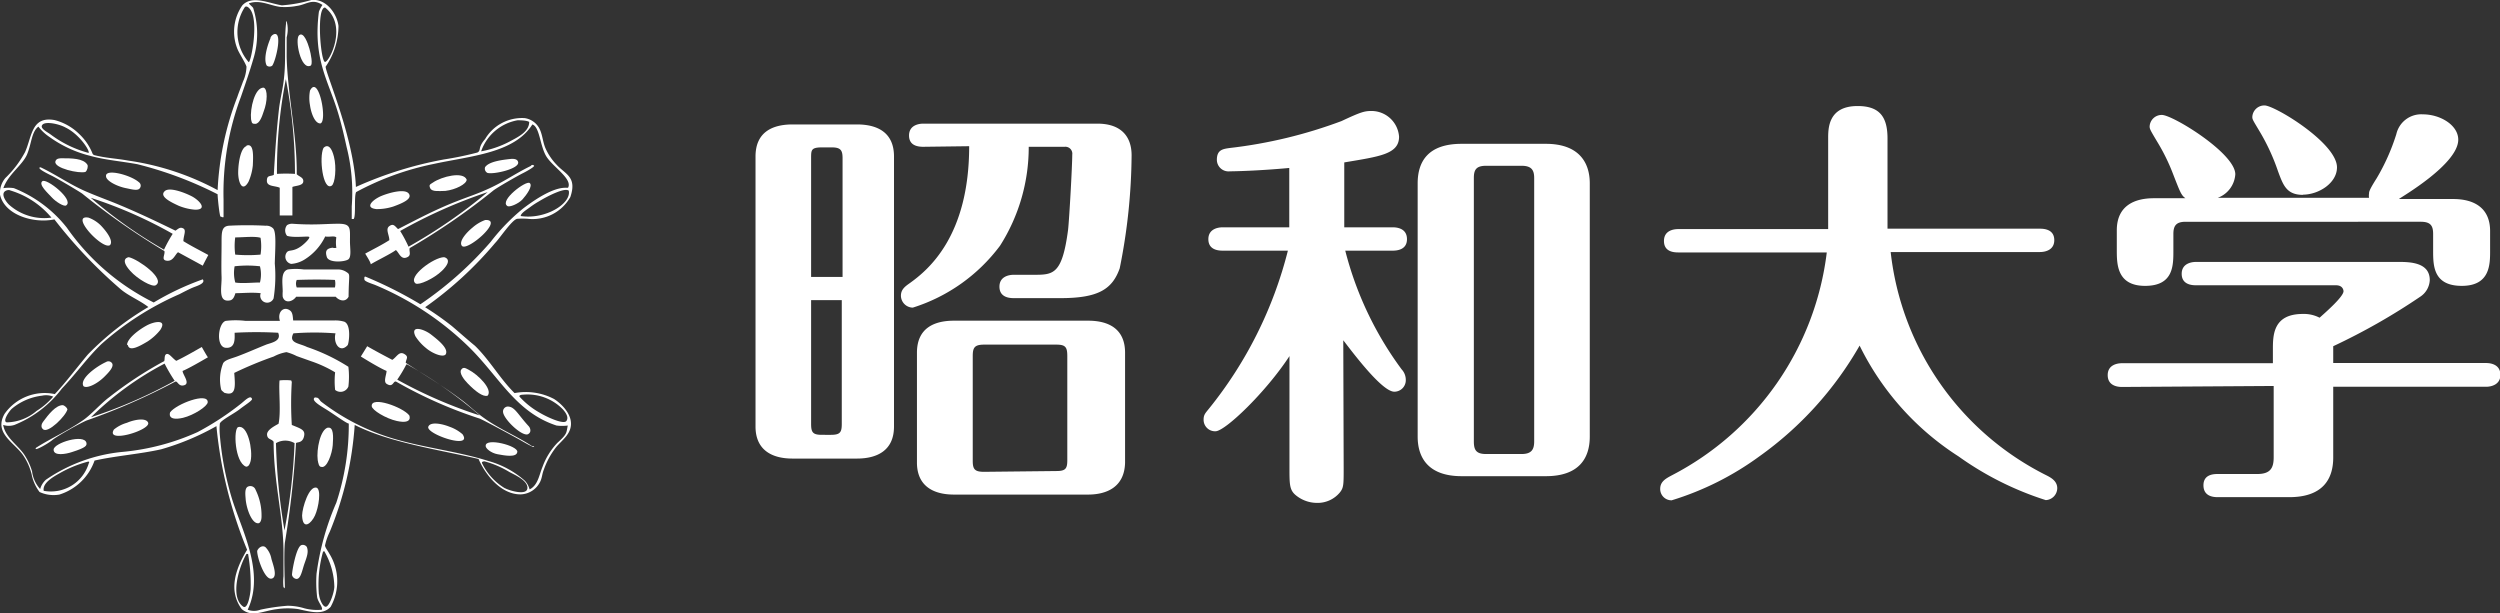
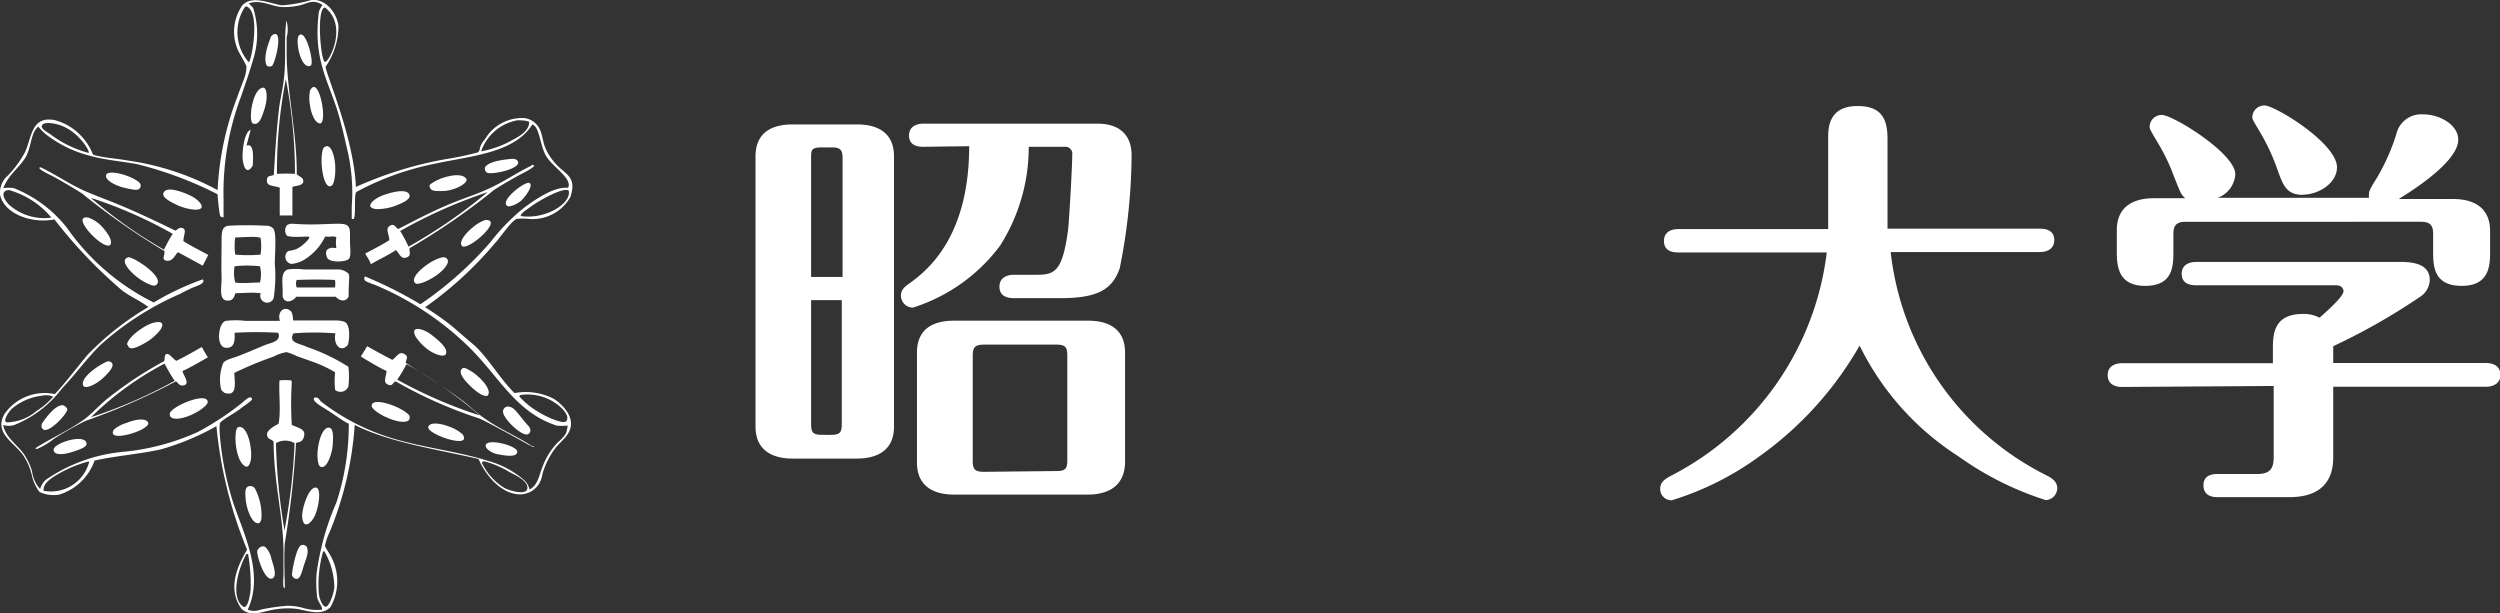
<svg xmlns="http://www.w3.org/2000/svg" width="126.37" height="31" viewBox="0 0 126.37 31">
  <rect x="0" y="0" width="126.37" height="31" fill="#333333" stroke="none" />
  <defs>
    <style>.cls-1,.cls-2{fill:#fff;}.cls-2{fill-rule:evenodd;}</style>
  </defs>
  <title>アセット 2</title>
  <g id="レイヤー_2" data-name="レイヤー 2">
    <g id="header">
      <g id="昭和ロゴ_JP" data-name="昭和ロゴ JP">
        <path class="cls-1" d="M45.19,21.56c0,1.26-.92,1.62-1.87,1.62H40.06c-1.09,0-1.87-.47-1.87-1.62V7.91c0-1.28.92-1.62,1.87-1.62h3.26c1.09,0,1.87.45,1.87,1.62ZM42.59,14V8c0-.4-.09-.55-.55-.55h-.53C41,7.46,41,7.59,41,8v6ZM41,15.17v6.26c0,.43.09.55.55.55H42c.47,0,.55-.13.55-.55V15.17Zm5.67-7.75c-.28,0-.72-.06-.72-.57s.47-.6.72-.6h8.8c1.21,0,1.73.66,1.73,1.6a29.67,29.67,0,0,1-.6,5.71c-.38,1.09-1.13,1.51-3,1.51H51.24c-.26,0-.72-.06-.72-.58s.49-.6.72-.6h1c1,0,1.45,0,1.75-2.28.06-.55.21-3.22.21-3.79a.35.35,0,0,0-.38-.4H52a9.27,9.27,0,0,1-1.45,5,8.79,8.79,0,0,1-4.41,3.13.61.61,0,0,1-.6-.6c0-.32.21-.47.45-.64.92-.66,3-2.36,3-6.92ZM48.22,25c-1.09,0-1.87-.47-1.87-1.62V17.83c0-1.28.92-1.62,1.87-1.62H55c1.09,0,1.87.45,1.87,1.62v5.56C56.84,24.65,55.9,25,55,25Zm5.18-1.19c.47,0,.55-.13.55-.55V18c0-.45-.09-.58-.55-.58H49.75c-.49,0-.58.15-.58.58v5.3c0,.43.11.55.58.55Z" />
-         <path class="cls-1" d="M67.92,23.65c0,.85,0,1-.19,1.24a1.46,1.46,0,0,1-1.17.53,1.69,1.69,0,0,1-1-.34c-.38-.28-.38-.55-.38-1.43V18C64,19.81,61.93,21.8,61.44,21.8a.58.58,0,0,1-.6-.6c0-.23.09-.32.26-.53a20.8,20.8,0,0,0,4-8h-3.3c-.26,0-.72-.06-.72-.58s.49-.6.72-.6h3.37v-3c-1.62.15-2.83.17-3,.17a.59.59,0,0,1-.66-.58c0-.51.3-.55.66-.6a23.84,23.84,0,0,0,5.64-1.36c1-.47,1.17-.51,1.53-.51a1.4,1.4,0,0,1,1.38,1.3c0,.89-1,1-2.77,1.3v3.28h2.45c.23,0,.72.06.72.6s-.51.58-.72.58H68a17.22,17.22,0,0,0,2.85,6,.78.78,0,0,1,.21.53.58.58,0,0,1-.58.6c-.62,0-2.07-1.94-2.58-2.6Zm12.44-1.58c0,1.13-.58,2-2.22,2H73.88c-1.64,0-2.22-.89-2.22-2V9.27c0-1.13.55-2,2.22-2h4.26c1.62,0,2.22.89,2.22,2ZM77.55,9c0-.4-.13-.62-.64-.62H75.12c-.51,0-.62.21-.62.62V22.31c0,.43.11.64.62.64h1.79c.51,0,.64-.23.64-.64Z" />
        <path class="cls-1" d="M84.83,12.76c-.28,0-.72-.06-.72-.58s.47-.6.72-.6h7.58c0-.34,0-.45,0-1V7c0-.51,0-1.64,1.49-1.64,1.13,0,1.51.57,1.51,1.64v4.56h7.71c.26,0,.72.06.72.58s-.49.6-.72.6H95.57A14.39,14.39,0,0,0,103.39,24c.26.13.6.3.6.68a.61.61,0,0,1-.58.6A15.81,15.81,0,0,1,99,23.07,13.92,13.92,0,0,1,94,17.47a17.57,17.57,0,0,1-5.07,5.6,14.87,14.87,0,0,1-4.43,2.22.57.57,0,0,1-.58-.58c0-.38.3-.53.62-.7a14.68,14.68,0,0,0,7.8-11.25Z" />
        <path class="cls-1" d="M107.26,19.56c-.28,0-.72-.09-.72-.6s.47-.6.72-.6h7.63v-.68c0-.72,0-1.81,1.51-1.81a1.71,1.71,0,0,1,.85.19c.36-.32,1.21-1.07,1.21-1.34,0,0,0-.3-.38-.3H111c-.26,0-.72-.06-.72-.58s.49-.6.72-.6h10.31c.66,0,1.51.09,1.51.92a1.06,1.06,0,0,1-.47.83,32,32,0,0,1-4.41,2.51v.85h7.73c.26,0,.72.09.72.6s-.49.6-.72.6h-7.73v3.58c0,1.13-.57,2-2.22,2h-3.62c-.26,0-.72-.06-.72-.6s.49-.57.72-.57h2c.68,0,.83-.32.83-.85v-3.6ZM119.75,10a.63.63,0,0,1,0-.21c0-.09,0-.17.38-.77a10.52,10.52,0,0,0,1-2.24,1.29,1.29,0,0,1,1.34-1c.89,0,1.79.55,1.79,1.28,0,1.24-2.88,2.9-3,3H124c1.09,0,1.87.47,1.87,1.62v1c0,.68,0,1.77-1.43,1.77s-1.45-1-1.45-1.77v-.85c0-.4-.11-.62-.62-.62H110.48c-.49,0-.62.21-.62.62v.85c0,.75,0,1.77-1.43,1.77S107,13.34,107,12.64v-1c0-1.26.92-1.62,1.87-1.62h1.6c-.21-.15-.26-.28-.64-1.26a9.93,9.93,0,0,0-.79-1.6c-.34-.57-.38-.64-.38-.77a.61.61,0,0,1,.62-.58c.55,0,3.71,1.94,3.71,3a1.36,1.36,0,0,1-.89,1.19Zm-3.34-.15c-.83,0-1-.49-1.26-1.19a10.48,10.48,0,0,0-.92-2c-.34-.57-.38-.62-.38-.75a.61.61,0,0,1,.62-.58c.51,0,3.66,1.9,3.66,3.13,0,.79-.92,1.38-1.73,1.38" />
        <path class="cls-2" d="M14.43,1.08h.06a1.54,1.54,0,0,1,0,.81c0,.28,0,.69,0,1,.05,1.88.53,4,.51,5.92.14.13.35.16.33.37s-.38.2-.55.27c0,.31,0,1.09,0,1.44,0,0,0,0,0,0l-.64,0s0,0,0,0c0-.43,0-.93,0-1.4-.24-.11-.65-.05-.65-.35s.17-.21.35-.3c.07-1.16.13-2.19.27-3.4.07-.52.2-1,.25-1.54.1-.93,0-1.84.1-2.72V1.08M14,8.79a7.13,7.13,0,0,1,.91,0A25.12,25.12,0,0,0,14.45,4,24,24,0,0,0,14,8.79Z" />
        <path class="cls-2" d="M13.48,3.31c-.16-.3,0-.92.19-1.37,0-.1.15-.24.26-.22.32.06,0,1.37-.17,1.6A.22.22,0,0,1,13.48,3.31Z" />
        <path class="cls-2" d="M24.52,8.45c.2-.29.86-.37,1.34-.42.11,0,.29,0,.33.16.09.34-1.24.64-1.55.55A.24.24,0,0,1,24.52,8.45Z" />
        <path class="cls-2" d="M15.7,3.32c-.5.24-.81-1.35-.58-1.54s.44.4.52.68S15.82,3.26,15.7,3.32Z" />
        <path class="cls-2" d="M16.19,6.24c-.28,0-.47-.54-.52-.92a2,2,0,0,1,0-.74C16.11,3.72,16.57,6.17,16.19,6.24Z" />
        <path class="cls-2" d="M13.33,4.43c.21.08.19.71,0,1.2-.08.25-.21.62-.42.63s-.18-.09-.22-.23C12.63,5.49,12.88,4.41,13.33,4.43Z" />
        <path class="cls-2" d="M23.59,9.08c0,.22-.56.51-1.08.57-.27,0-.67.06-.76-.13s0-.2.13-.29C22.33,8.92,23.42,8.65,23.59,9.08Z" />
-         <path class="cls-2" d="M12.46,7.36c.38-.14.34.53.32,1a2.71,2.71,0,0,1-.22.83c-.32.57-.53,0-.52-.5s.13-1.2.41-1.3" />
+         <path class="cls-2" d="M12.46,7.36c.38-.14.34.53.32,1c-.32.57-.53,0-.52-.5s.13-1.2.41-1.3" />
        <path class="cls-2" d="M20.64,9.76c.27.29-.35.53-.76.68a2.71,2.71,0,0,1-.85.13c-.65-.07-.16-.5.26-.67s1.15-.36,1.36-.13" />
        <path class="cls-2" d="M16.35,7.48s.32-.39.53.44c.14.54.06,1.37-.12,1.47C16.32,9.65,16.12,7.95,16.35,7.48Z" />
        <path class="cls-2" d="M25.64,10.41c-.4-.28.94-1.29,1.13-1.16s-.16.61-.36.83S25.74,10.5,25.64,10.41Z" />
        <path class="cls-2" d="M23.35,12.43c-.18-.22.23-.68.54-.93a2,2,0,0,1,.64-.38C25.51,11.08,23.61,12.73,23.35,12.43Z" />
        <path class="cls-2" d="M22.45,13s.5.09-.11.69c-.4.39-1.16.74-1.33.64C20.57,14,21.93,13,22.45,13Z" />
        <path class="cls-2" d="M13.18,14.82c-.45-.05-.9,0-1.28,0-.06.19-.12.35-.31.37-.59.08-.37-.7-.39-1.2s0-1.17,0-1.71,0-.83.36-.87a17.91,17.91,0,0,1,1.87,0,.48.48,0,0,1,.37.13c.18.18.11,1,.09,1.78a7.23,7.23,0,0,1-.06,1.76A.34.34,0,0,1,13.18,14.82ZM11.89,12a3.24,3.24,0,0,0,0,.87,7.33,7.33,0,0,0,1.28,0,2.74,2.74,0,0,0,0-.85C12.88,11.93,12.3,12,11.89,12Zm0,2.28c.34.06.88,0,1.25,0a1.67,1.67,0,0,0,0-.82,5.64,5.64,0,0,0-1.28,0A1.81,1.81,0,0,0,11.89,14.27Z" />
        <path class="cls-2" d="M17,12.52A1.79,1.79,0,0,1,17,12c-.1-.1-.39,0-.56-.05a2.79,2.79,0,0,1-1.08,1.19,1.5,1.5,0,0,1-.64.2.37.37,0,0,1-.21-.6c.12-.13.31,0,.72-.3.19-.14.48-.43.39-.47s-.78.06-1.11-.05a.43.43,0,0,1,0-.54.47.47,0,0,1,.27-.07c1.12.08,1.66,0,2.32,0s.59.22.59.89c0,.34.08.76-.07.9s-1,.21-1.1-.11,0-.43.29-.47a.34.34,0,0,0,.21,0" />
        <path class="cls-2" d="M17.62,15c-.16.3-.49.19-.65,0-.71,0-1.39,0-2,0-.19.27-.58.35-.68,0a1.61,1.61,0,0,1,0-.26c0-.41-.12-1,.26-1.12a3.11,3.11,0,0,1,.8,0c.51,0,1,0,1.73,0a.77.77,0,0,1,.4.11C17.74,13.9,17.63,13.79,17.62,15ZM15,14.15a.49.49,0,0,0,0,.38c.5,0,1.4,0,1.93,0a.9.9,0,0,0,0-.38C16.29,14.12,15.55,14.13,15,14.15Z" />
        <path class="cls-2" d="M12.44,23.59c-.58-.21-.65-1.93-.4-2,.48-.15.75,1.16.63,1.71C12.63,23.46,12.57,23.59,12.44,23.59Z" />
        <path class="cls-2" d="M16.58,21.62c.29-.05.27.46.24.88s-.29,1.19-.58,1.1c-.12,0-.15-.18-.18-.34-.07-.54.13-1.57.53-1.65" />
        <path class="cls-2" d="M12.55,24.59a.28.28,0,0,1,.37.17,2.93,2.93,0,0,1,.3,1.36c0,.16-.06.34-.18.33-.31,0-.57-.7-.62-1.19C12.41,25.07,12.34,24.66,12.55,24.59Z" />
        <path class="cls-2" d="M16,24.65c.25.09.11,1-.08,1.41s-.62.76-.65,0C15.28,25.65,15.62,24.55,16,24.65Z" />
        <path class="cls-2" d="M15.51,27.65c.1.25,0,.5-.12.84s-.19.82-.43.77a.26.26,0,0,1-.2-.2c0-.19.22-1.46.49-1.51A.24.24,0,0,1,15.51,27.65Z" />
        <path class="cls-2" d="M13.42,27.66a1.13,1.13,0,0,1,.3.59c.08.29.34.94,0,1S13,28.2,13,27.85C13.06,27.68,13.27,27.54,13.42,27.66Z" />
        <path class="cls-2" d="M16.46,3.37c0,.34,1.43,3.59,1.53,6.08a19.21,19.21,0,0,1,4.45-1.39,16.36,16.36,0,0,0,1.69-.35c.21-.11,0-.23.39-.68a2.17,2.17,0,0,1,2-1.06,1,1,0,0,1,.78.6c.13.3.14.62.28.94a2.89,2.89,0,0,0,.55.81c.44.49,1.05.61.7,1.64a2.19,2.19,0,0,1-2.15,1.1,3.61,3.61,0,0,0-.54,0c-.27.06-.89,1-1.11,1.22a18.63,18.63,0,0,1-3.54,3.25,15,15,0,0,1,1.35.95c.4.34.79.69,1.17,1,.75.73,1.26,1.66,2,2.39a3.07,3.07,0,0,1,2,.3c.51.33,1.21,1.09.64,1.84-.12.17-.39.42-.52.57a3.94,3.94,0,0,0-.64,1.16c-.09.22-.08.38-.18.6a1.14,1.14,0,0,1-1,.65c-1,0-1.78-1-2.12-1.79-2.11-.49-4.5-.83-6.26-1.72a17.27,17.27,0,0,1-1.26,5.4,2.94,2.94,0,0,0-.24.69c0,.1.14.27.22.42a2.65,2.65,0,0,1,.06,2.69c-.4.42-1,.25-1.63.11a3.67,3.67,0,0,0-1.07,0c-.71.08-1.26.44-1.79,0-.68-.92-.34-2,.27-3a21.84,21.84,0,0,1-1.55-6.25,12.82,12.82,0,0,1-2.79,1.17c-1.06.24-2.29.33-3.37.57A2.75,2.75,0,0,1,3,25a1.69,1.69,0,0,1-1-.13,2.14,2.14,0,0,1-.4-.89A3,3,0,0,0,1.16,23C.7,22.35-.32,21.89.23,20.92a2.48,2.48,0,0,1,2.54-1c.55-.58,1.13-1.36,1.67-2A14.51,14.51,0,0,1,7.5,15.52c-.44-.34-1-.56-1.4-.9a24.18,24.18,0,0,1-3.35-3.53C1.7,11.31.23,10.87,0,9.84A1.17,1.17,0,0,1,.27,9a5.24,5.24,0,0,0,1-1.32c.35-.79.32-1.82,1.49-1.61A2.73,2.73,0,0,1,4,6.77a2.76,2.76,0,0,1,.68,1,.17.17,0,0,0,.08.07C5.4,8,5.83,8,6.5,8.12A13.51,13.51,0,0,1,11,9.61a15,15,0,0,1,1-4.72c.06-.19.19-.5.28-.76a2,2,0,0,0,.18-.76c-.07-.23-.39-.69-.48-.95A2.33,2.33,0,0,1,12.25.27c.49-.53,1.35-.1,2,0A7,7,0,0,0,15.74,0c.74-.08,1.29.68,1.37,1.31A3.65,3.65,0,0,1,16.46,3.37ZM15,.3a3.24,3.24,0,0,1-.82.05c-.51-.06-1-.36-1.54-.2-.16,0,.12.17.16.26a4.32,4.32,0,0,1,0,2.59c-.2.68-.38,1.19-.62,1.89a13.82,13.82,0,0,0-.88,5.2c0,.15,0,.56,0,.86,0,.08-.1,0-.15,0S11,10,11,9.82A19.08,19.08,0,0,0,6.94,8.3c-.81-.15-1.62-.21-2.37-.42a6,6,0,0,1-2.06-.95,2.37,2.37,0,0,1-.57-.53c-.35.27-.34.85-.57,1.4S.42,8.8.17,9.51a1.79,1.79,0,0,1,.53,0,6.45,6.45,0,0,1,2.68,2,11.68,11.68,0,0,0,4.39,3.78,13.8,13.8,0,0,1,2.48-1.17c.15.2-.28.33-.46.4s-.51.24-.72.35a14.91,14.91,0,0,0-3.94,2.52c-.7.67-1.27,1.48-2,2.25A5.65,5.65,0,0,1,.73,21.48a.92.92,0,0,1-.57,0c.12.64.72,1,1.06,1.49a3.14,3.14,0,0,1,.4.85,1.62,1.62,0,0,0,.41.9,1,1,0,0,1,.29-.47,8.21,8.21,0,0,1,3.9-1.41,11.84,11.84,0,0,0,3.77-1,14.26,14.26,0,0,0,2.16-1.41c.19-.14.52-.51.59-.26,0,.09-.32.28-.63.52s-1,.58-1,.74a3.23,3.23,0,0,0,0,.53,15.44,15.44,0,0,0,.61,3.23c.48,1.58,1.69,3.74.8,5.63a.9.9,0,0,0,.64,0,10,10,0,0,1,1.37-.2,2.91,2.91,0,0,1,.86.13,2.54,2.54,0,0,0,.88.07c.06-.13-.2-.39-.24-.64A6.36,6.36,0,0,1,16,29a13.41,13.41,0,0,1,1-3.59,12.53,12.53,0,0,0,.63-4c-.11,0-.79-.5-1.15-.72s-.74-.45-.58-.59a.16.16,0,0,1,.1,0c.11,0,.15.13.23.2a11.21,11.21,0,0,0,3.62,1.86c1.6.48,3.28.65,4.83,1.14a4.66,4.66,0,0,1,1.85,1,1,1,0,0,1,.24.44c.43-.22.48-.73.66-1.16a3.46,3.46,0,0,1,.75-1.2c.51-.46.44-.5.52-.87a2.2,2.2,0,0,1-.57,0c-2.11-.69-2.92-2.53-4.52-4.06A15.12,15.12,0,0,0,19,14.42c-.13-.06-.57-.18-.58-.29s0-.17.07-.14a21.06,21.06,0,0,1,2.76,1.39,18.22,18.22,0,0,0,3.55-3.15,10.17,10.17,0,0,1,1.63-1.68c1.73-1.32,2.23-1,2.29-1.07.22-.46-.81-1.06-1.12-1.6s-.32-1.46-.69-1.59c-.91,1.46-3.12,1.59-5,2A14.14,14.14,0,0,0,18,9.71c-.11.23,0,1.17-.12,1.36,0,0-.1,0-.1,0s0-.47,0-.64a9.36,9.36,0,0,0-.26-3c-.14-.64-.29-1.28-.48-1.88C16.55,4,15.82,2.93,16.12.59A1.58,1.58,0,0,1,16.3.25C15.78-.1,15.48.24,15,.3ZM12.62.44c-.1-.12-.2-.14-.25-.07a2.31,2.31,0,0,0,.2,2.77C12.68,3.19,13.12,1,12.62.44ZM16.43.38c-.45,0-.22,2.75,0,2.75S17.59,1.28,16.43.38Zm9.73,5.7a2.39,2.39,0,0,0-1.84,1.57,5,5,0,0,0,1.43-.49c.38-.21,1-.48,1-1C26.7,6.14,26.61,6.08,26.17,6.08ZM3.32,6.45c-.32-.18-1-.33-1.17-.15s.24.37.4.49a5.59,5.59,0,0,0,1.93.94C4.55,7.61,4,6.78,3.32,6.45ZM.53,9.63s-.07-.05-.21,0c-.34.14,0,.59.14.72A2.67,2.67,0,0,0,2.6,11,4.31,4.31,0,0,0,.53,9.63Zm26.71.55a4.26,4.26,0,0,0-.43.28c-.17.13-.48.31-.49.46,1.24.19,2.57-.63,2.43-1.28C28.55,9.46,27.65,9.93,27.24,10.18ZM2.13,20a2.89,2.89,0,0,0-1.53.66c-.17.16-.49.66-.25.69a2.39,2.39,0,0,0,1.5-.58,3.65,3.65,0,0,0,.84-.72A.93.93,0,0,0,2.13,20Zm26.31.68a2.5,2.5,0,0,0-2-.73s-.22,0-.18.1a4.06,4.06,0,0,0,1,.8c.4.24,1.23.62,1.37.43S28.58,20.84,28.45,20.69ZM3,23.93c-.38.21-.86.51-.79.88a2,2,0,0,0,2.28-1.4s.07-.1-.06-.07A5.91,5.91,0,0,0,3,23.93Zm22.53.75c.2.11,1.1.39,1.13,0s-.65-.68-.91-.82a4.85,4.85,0,0,0-1.26-.54s-.19,0-.11.12A3,3,0,0,0,25.52,24.68Zm-9.4,5.37c0,.17.17.63.34.62s.41-.66.43-1a3.7,3.7,0,0,0-.51-1.81.08.08,0,0,0-.07.06A6.15,6.15,0,0,0,16.12,30.05Zm-3.8.63c.2.05.31-.57.34-.89A9,9,0,0,0,12.54,28s-.07,0-.08,0C12.07,28.66,11.6,30.23,12.32,30.68Z" />
        <path class="cls-2" d="M14.69,15.72c.11.11.11.3.13.48.53,0,1.38,0,2.05,0a1.57,1.57,0,0,1,.53.06c.38.15.23,1.13.17,1.19-.4.43-.74-.12-.61-.6a13.83,13.83,0,0,0-2.13,0c-.26.5.29.49.69.69a9.59,9.59,0,0,1,2.09,1,4.19,4.19,0,0,1,0,1,.43.43,0,0,1-.67.17,4.1,4.1,0,0,1,0-.89,6.21,6.21,0,0,0-1.21-.56L15,18a2.59,2.59,0,0,0-.52-.2,2.08,2.08,0,0,0-.64.22,19.22,19.22,0,0,0-2,.83c.06.72.09,1.2-.51,1-.07-.08-.14-.09-.16-.2a2.23,2.23,0,0,1,.11-1.29c.1-.17.4-.23.7-.34.51-.19.88-.36,1.45-.59.24-.1.82-.17.63-.61a19.7,19.7,0,0,0-2.2,0c0,.27.06.8-.45.76s-.39-1.25,0-1.36a4.18,4.18,0,0,1,1,0c.57,0,1.21,0,1.74,0C14,15.77,14.36,15.43,14.69,15.72Z" />
        <path class="cls-2" d="M14.75,19.31a17.47,17.47,0,0,0,0,2.17c.48.2.71.25.61.61s-.42.22-.4.34a46.78,46.78,0,0,1-.56,5c-.06.6,0,2.14,0,2.26s0,0-.07,0a2.6,2.6,0,0,1,0-.56c0-.4,0-.84,0-1.23,0-1.79-.49-3.46-.5-5.57-.11-.16-.3-.1-.33-.34s.33-.43.58-.57c.13-.6,0-1.66.05-2.19a0,0,0,0,1,0,0,2.76,2.76,0,0,1,.59,0Zm-.8,3.09a30.38,30.38,0,0,0,.43,4.41,29.57,29.57,0,0,0,.51-4.41A.93.93,0,0,0,13.95,22.4Z" />
        <path class="cls-2" d="M27,8.38c0,.06-.32.25-.58.38s-1.24.69-1.47.86a33.22,33.22,0,0,1-4.24,2.92c-.05.18.12.38-.17.48s-.38-.27-.53-.38c-.25.19-1,.55-1.27.72h0c0-.1-.21-.42-.28-.54s0,0,0,0c.38-.21.83-.43,1.22-.68,0-.26-.21-.56,0-.71s.28,0,.44.15c1-.51,1.91-1,3-1.42.48-.19,1-.36,1.44-.56.86-.37,1.48-.83,2.27-1.21A.1.1,0,0,1,27,8.38Zm-6.77,3.3a6.65,6.65,0,0,1,.42.79,26.51,26.51,0,0,0,4-2.76A25.18,25.18,0,0,0,20.22,11.68Z" />
-         <path class="cls-2" d="M4.42,8.33C4.22,8,3.61,8,3.13,8c-.11,0-.29,0-.33.16-.09.34,1.21.63,1.52.53C4.42,8.61,4.46,8.4,4.42,8.33Z" />
        <path class="cls-2" d="M5.36,8.91c0,.22.52.5,1,.6.27.05.61.16.71,0a.21.21,0,0,0-.05-.3C6.62,8.85,5.31,8.5,5.36,8.91Z" />
        <path class="cls-2" d="M8.33,9.66c-.3.27.31.56.7.74a2.71,2.71,0,0,0,.84.2c.65,0,.2-.49-.2-.69s-1.12-.46-1.34-.25" />
-         <path class="cls-2" d="M3.35,10.38c.4-.28-1-1.39-1.21-1.22s.28.6.48.82S3.25,10.47,3.35,10.38Z" />
        <path class="cls-2" d="M5.56,12.39c.19-.21-.18-.7-.47-1A1.7,1.7,0,0,0,4.47,11C3.5,10.84,5.19,12.65,5.56,12.39Z" />
        <path class="cls-2" d="M6.51,13s-.5.05.07.69c.37.42,1.12.84,1.29.73C8.39,14.11,7,13.11,6.51,13Z" />
        <path class="cls-2" d="M2.06,8.46c.8.38,1.5.89,2.36,1.25.47.2.85.34,1.33.53,1.13.46,2.07.91,3.12,1.42.16-.11.24-.2.4-.11s0,.38,0,.64c.4.25.88.49,1.26.7,0,0,0,0,0,0s-.23.43-.28.54h0L9,12.75c-.15.11-.24.46-.56.43s-.08-.31-.13-.49a35.86,35.86,0,0,1-4.15-2.9c-.23-.16-1.32-.8-1.57-.92S1.92,8.53,2,8.47A.1.1,0,0,1,2.06,8.46ZM4.59,10a23.31,23.31,0,0,0,3.7,2.62,7.28,7.28,0,0,1,.44-.8A22.31,22.31,0,0,0,4.59,10Z" />
        <path class="cls-2" d="M3.17,20.48c-.35,0-.72.47-1,.85-.07.09-.12.27,0,.36.23.26,1.16-.66,1.24-1C3.39,20.61,3.26,20.49,3.17,20.48Z" />
        <path class="cls-2" d="M4.22,19.52c.17.14.69-.11,1.06-.48.19-.19.49-.49.39-.67a.22.22,0,0,0-.31-.07C4.91,18.5,4,19.14,4.22,19.52Z" />
        <path class="cls-2" d="M6.46,17.42c.05.4.63.06,1-.16a2.71,2.71,0,0,0,.64-.58c.36-.55-.29-.44-.68-.23s-1,.66-1,1" />
        <path class="cls-2" d="M4.37,22.39c-.1-.48-1.66,0-1.66.34s.64.22.93.12C4.37,22.62,4.39,22.52,4.37,22.39Z" />
        <path class="cls-2" d="M7.49,21.37c-.1-.27-.7-.16-1.07,0a1.83,1.83,0,0,0-.66.34C5.31,22.44,7.61,21.75,7.49,21.37Z" />
        <path class="cls-2" d="M8.6,20.84s-.19.47.65.28c.54-.13,1.24-.58,1.25-.79C10.51,19.81,8.91,20.42,8.6,20.84Z" />
        <path class="cls-2" d="M1.86,22.61c.74-.47,1.57-.83,2.34-1.37.42-.29.9-.85,1.32-1.16a19.33,19.33,0,0,1,2.75-1.81c.09,0,0-.31.14-.37s.29.2.5.34c.42-.2.92-.49,1.29-.7h0c.07.12.24.43.31.52s0,0,0,0c-.31.18-1,.58-1.28.69,0,.18.39.62.09.72s-.34-.23-.46-.18a32.4,32.4,0,0,1-4.44,1.95c-.27.09-1.54.81-1.77,1s-.82.52-.85.45A.1.1,0,0,1,1.86,22.61ZM4.6,21.09a24.21,24.21,0,0,0,4.23-1.84,8.28,8.28,0,0,1-.51-.87A15.66,15.66,0,0,0,4.6,21.09Z" />
        <path class="cls-2" d="M25.66,20.55c.36,0,.5.38,1.07,1,.08.09.13.28,0,.37-.24.25-1.25-.69-1.3-1.08A.25.25,0,0,1,25.66,20.55Z" />
        <path class="cls-2" d="M24.65,20c-.23.08-.62-.22-1-.61-.19-.19-.45-.53-.34-.7s.24-.07.38,0C24.16,18.93,24.92,19.68,24.65,20Z" />
        <path class="cls-2" d="M22.53,17.91c-.13.18-.69-.05-1-.32A2.46,2.46,0,0,1,21,17c-.28-.59.43-.37.79-.09S22.69,17.62,22.53,17.91Z" />
        <path class="cls-2" d="M24.55,22.53c0-.42,1.63,0,1.6.31s-.67.18-1,.12S24.53,22.66,24.55,22.53Z" />
        <path class="cls-2" d="M21.65,21.57c.1-.27.7-.15,1.07,0a2,2,0,0,1,.66.38C23.92,22.75,21.52,21.94,21.65,21.57Z" />
        <path class="cls-2" d="M20.69,21s.2.46-.63.28c-.55-.12-1.26-.55-1.27-.75C18.75,20,20.37,20.58,20.69,21Z" />
        <path class="cls-2" d="M27,22.58c0,.07-.38-.15-.64-.3s-1.83-1-2.11-1.12a22.38,22.38,0,0,1-4.21-1.86c-.17-.1-.15.33-.5.1-.17-.11,0-.47,0-.65-.3-.12-1-.54-1.3-.73,0,0,0,0,0,0s.25-.4.32-.52h0c.38.22.85.47,1.27.69.22-.14.34-.45.6-.3s.09.25.08.45c1,.65,1.87,1.16,2.87,1.91.38.29.67.59,1.1.89.78.56,1.66.91,2.41,1.41A.1.1,0,0,1,27,22.58Zm-6.46-4.16a6.52,6.52,0,0,1-.46.77A23.29,23.29,0,0,0,24.25,21,22.17,22.17,0,0,0,20.58,18.42Z" />
      </g>
    </g>
  </g>
</svg>